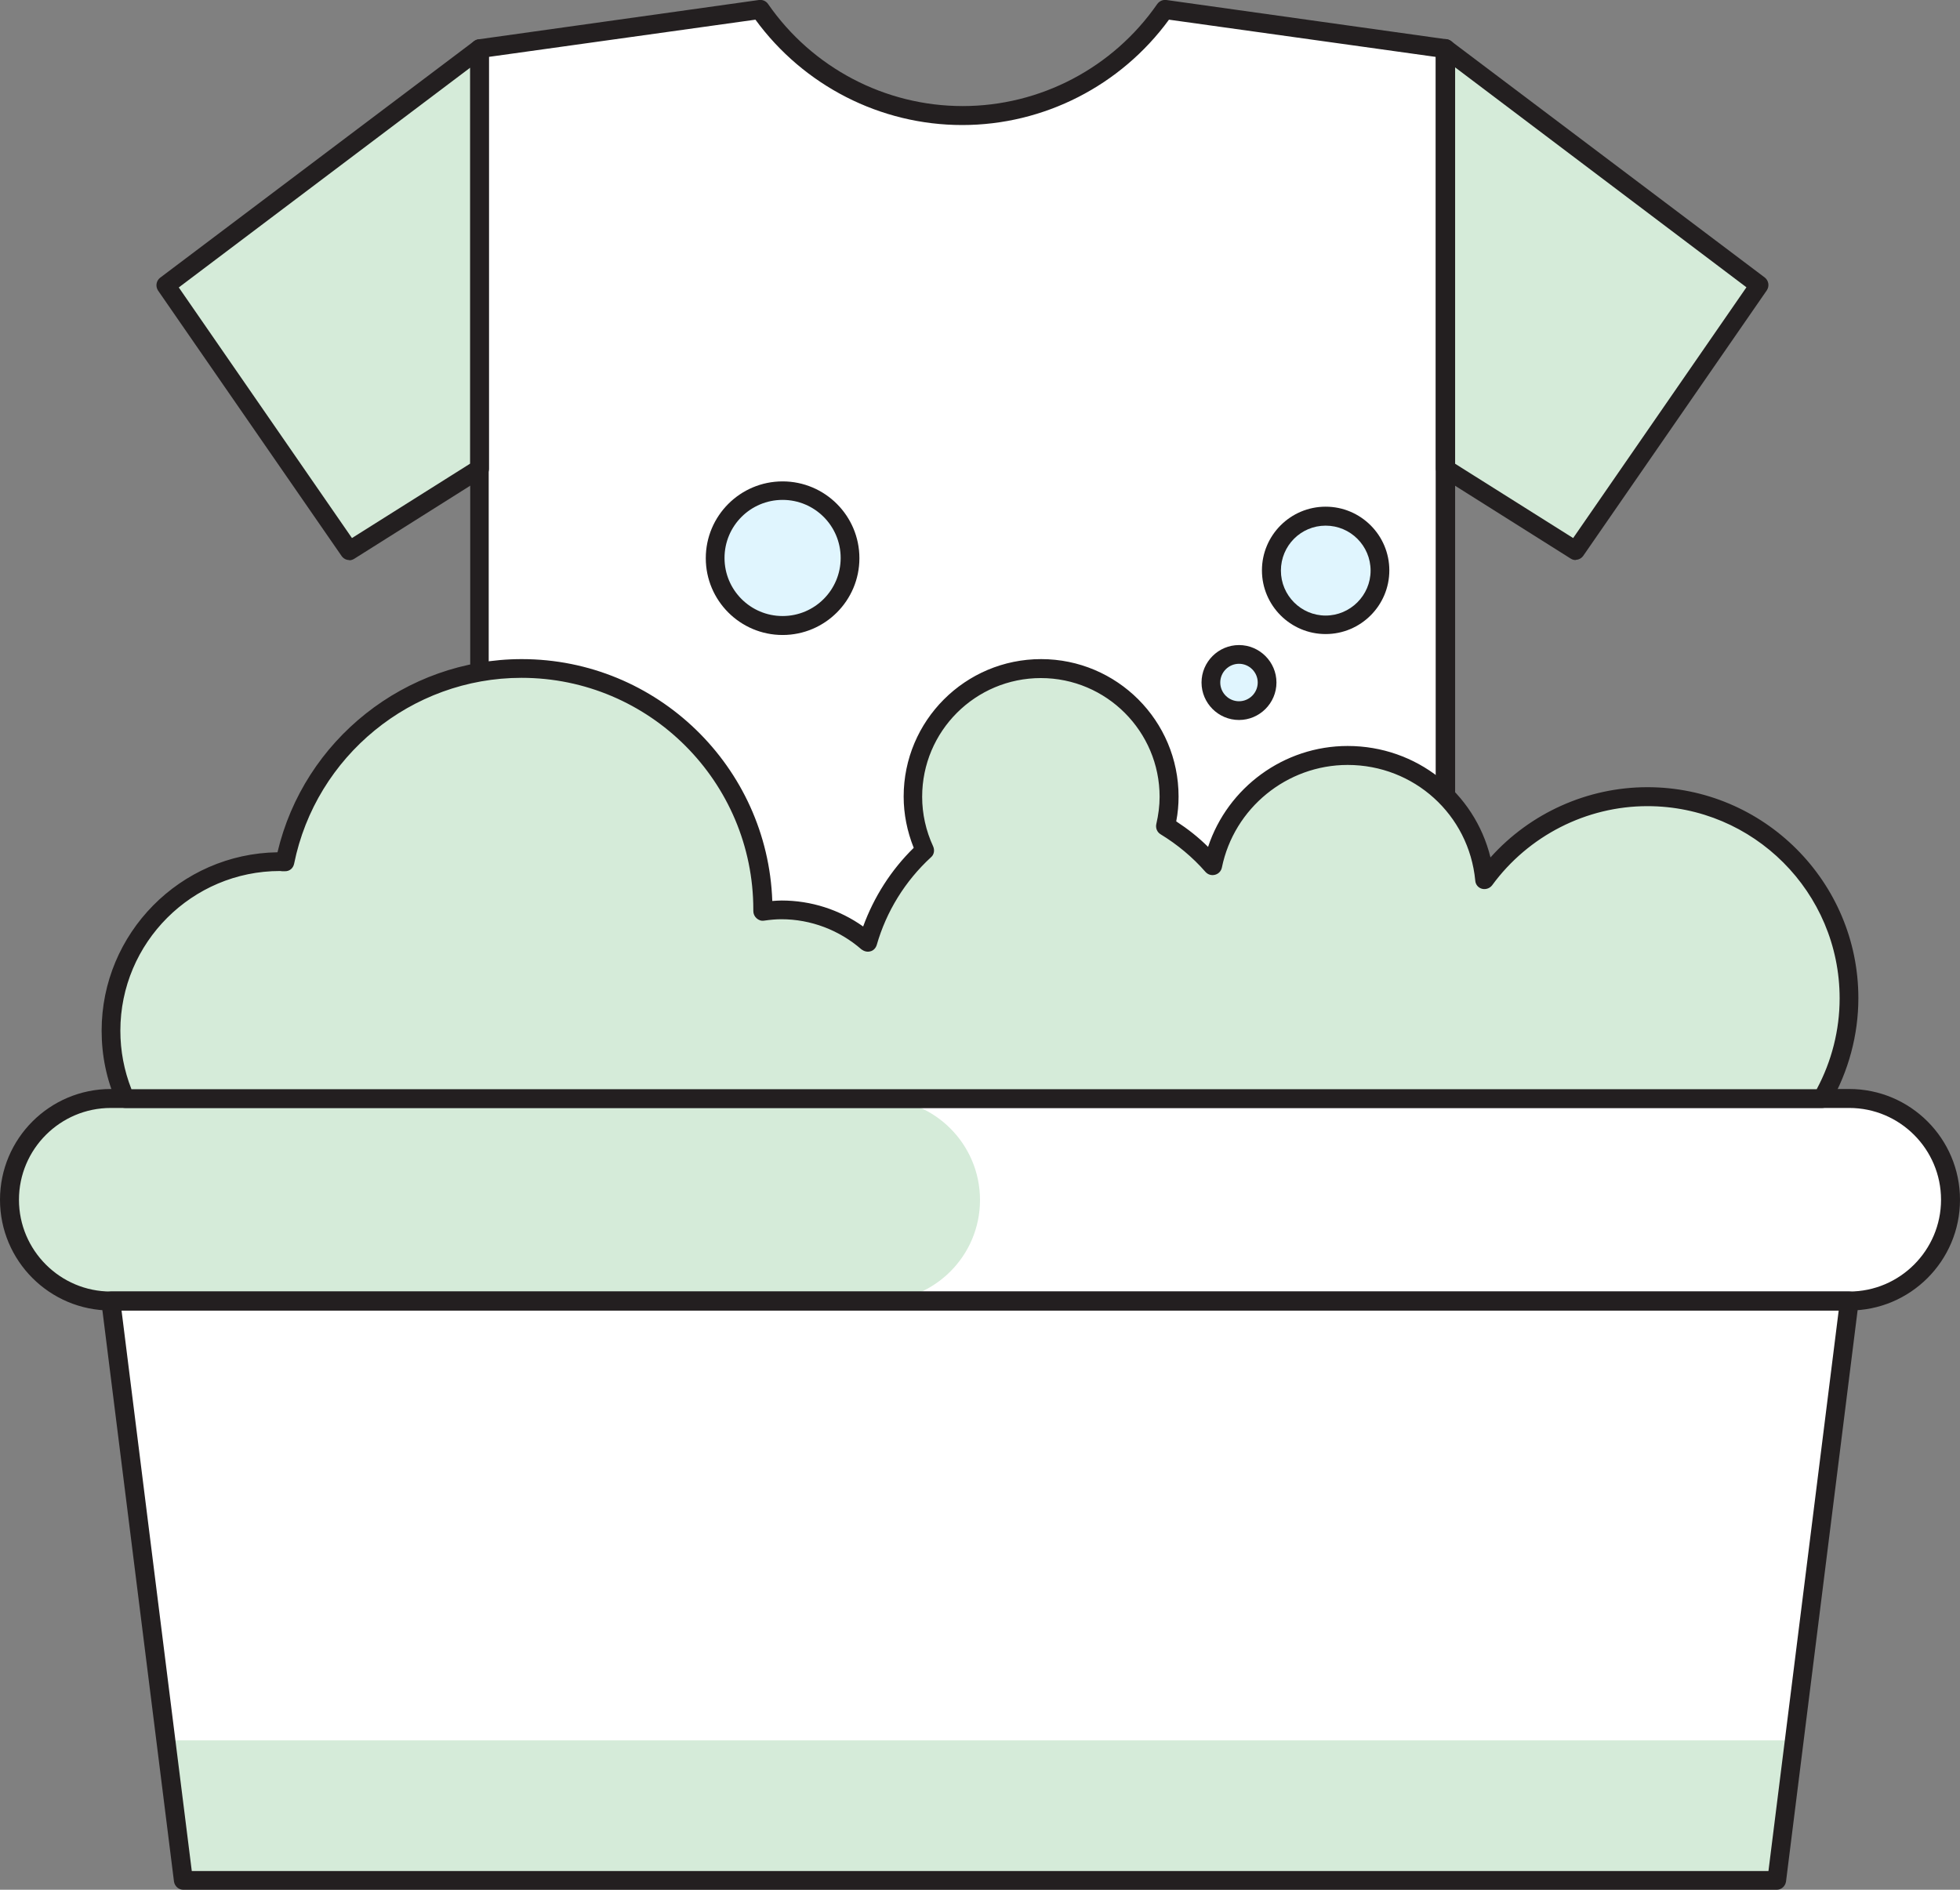
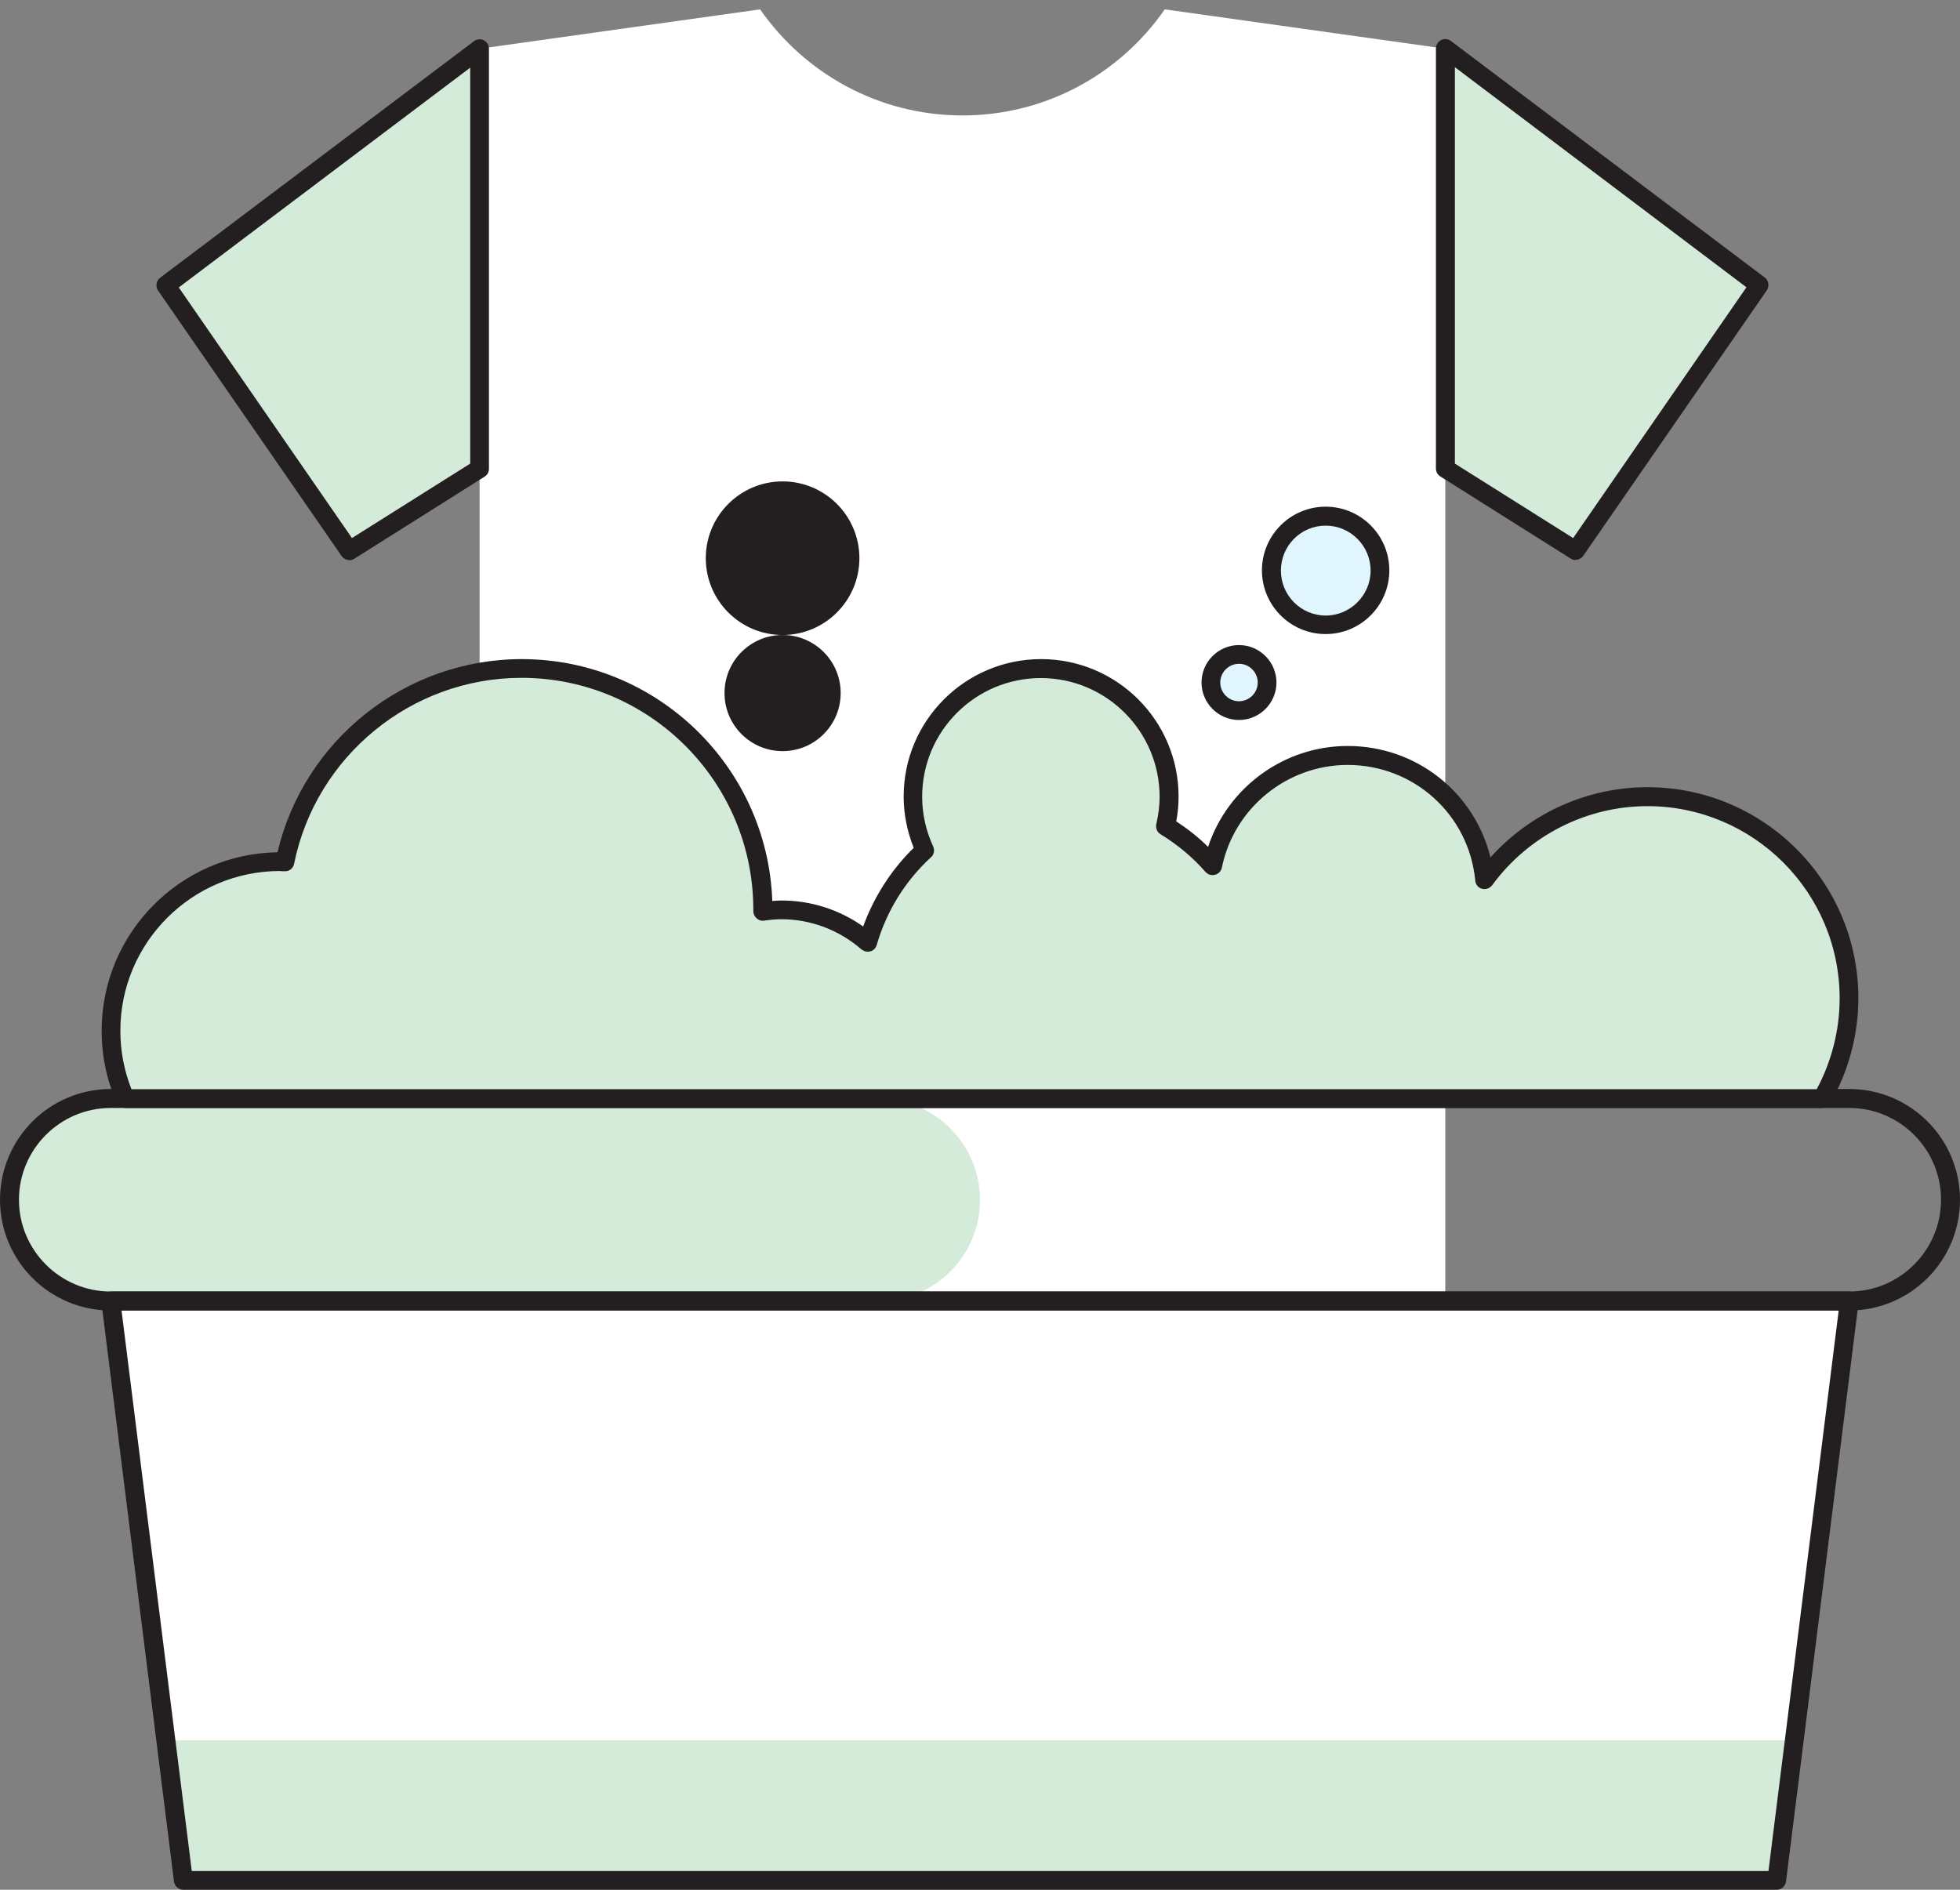
<svg xmlns="http://www.w3.org/2000/svg" id="Layer_2" data-name="Layer 2" viewBox="0 0 83.7 80.71">
  <rect x="0" y="0" width="83.7" height="80.71" fill="#808080" stroke="none" />
  <defs>
    <style>
      .cls-1 {
        fill: #fff;
      }

      .cls-2 {
        fill: #e0f5fe;
      }

      .cls-3 {
        fill: #d5ebd9;
      }

      .cls-4 {
        fill: #231f20;
      }
    </style>
  </defs>
  <g id="a">
    <g>
      <g>
        <path class="cls-1" d="M49.74,.4c-1.9,2.74-5.06,4.53-8.64,4.53s-6.74-1.8-8.64-4.53l-11.98,1.68V55.48H61.72V2.08S49.74,.4,49.74,.4Z" />
        <polygon class="cls-3" points="20.48 2.08 7.08 12.18 14.92 23.52 20.48 20.02 20.48 2.08" />
        <polygon class="cls-3" points="61.72 2.08 75.12 12.18 67.29 23.52 61.72 20.02 61.72 2.08" />
        <path class="cls-4" d="M14.92,23.92c-.13,0-.25-.06-.33-.17L6.75,12.41c-.12-.18-.08-.42,.09-.55L20.24,1.76c.12-.09,.28-.11,.42-.04s.22,.21,.22,.36V20.02c0,.14-.07,.27-.19,.34l-5.57,3.51c-.07,.04-.14,.06-.21,.06h.01ZM7.63,12.27l7.4,10.71,5.05-3.18V2.89L7.63,12.28h0Z" />
        <path class="cls-4" d="M67.29,23.92c-.07,0-.15-.02-.21-.06l-5.57-3.51c-.12-.07-.19-.2-.19-.34V2.07c0-.15,.09-.29,.22-.36,.14-.07,.3-.05,.42,.04l13.4,10.1c.17,.13,.21,.37,.09,.55l-7.84,11.34c-.08,.11-.2,.17-.33,.17h.01Zm-5.16-4.12l5.05,3.18,7.4-10.71L62.13,2.87V19.78h0Z" />
-         <path class="cls-4" d="M61.72,55.88H20.48c-.22,0-.4-.18-.4-.4V2.08c0-.2,.15-.37,.35-.4L32.41,0c.15-.02,.3,.04,.39,.17,1.89,2.73,5,4.36,8.31,4.36s6.42-1.63,8.31-4.36c.09-.12,.23-.19,.39-.17l11.98,1.68c.2,.03,.35,.2,.35,.4V55.48c0,.22-.18,.4-.4,.4h-.02Zm-40.84-.8H61.31V2.43l-11.39-1.59c-2.06,2.82-5.34,4.5-8.83,4.5s-6.77-1.68-8.83-4.5l-11.39,1.59V55.08h0Z" />
      </g>
      <g>
-         <path class="cls-1" d="M78.97,55.57H4.73c-2.39,0-4.32-1.94-4.32-4.32H.41c0-2.39,1.94-4.32,4.32-4.32H78.97c2.39,0,4.32,1.94,4.32,4.32h0c0,2.39-1.94,4.32-4.32,4.32Z" />
        <polygon class="cls-1" points="41.85 55.57 4.73 55.57 7.83 80.31 41.85 80.31 75.87 80.31 78.97 55.57 41.85 55.57" />
        <polygon class="cls-3" points="7.08 74.33 7.83 80.31 41.85 80.31 75.87 80.31 76.62 74.33 7.08 74.33" />
        <path class="cls-3" d="M37.53,55.57H4.73c-2.39,0-4.32-1.94-4.32-4.32H.41c0-2.39,1.94-4.32,4.32-4.32H37.53c2.39,0,4.32,1.94,4.32,4.32h0c0,2.39-1.94,4.32-4.32,4.32Z" />
        <path class="cls-4" d="M78.97,55.97H4.73c-2.61,0-4.73-2.12-4.73-4.73s2.12-4.73,4.73-4.73H78.97c2.61,0,4.73,2.12,4.73,4.73s-2.12,4.73-4.73,4.73ZM4.73,47.32c-2.16,0-3.92,1.76-3.92,3.92s1.76,3.92,3.92,3.92H78.97c2.16,0,3.92-1.76,3.92-3.92s-1.76-3.92-3.92-3.92H4.73Z" />
        <path class="cls-4" d="M75.87,80.71H7.83c-.2,0-.37-.15-.4-.35l-3.1-24.74c-.01-.11,.02-.23,.1-.32s.19-.14,.3-.14H78.97c.12,0,.22,.05,.3,.14s.11,.2,.1,.32l-3.1,24.74c-.03,.2-.2,.35-.4,.35Zm-67.69-.8H75.52l3-23.94H5.19l3,23.94h-.01Z" />
      </g>
      <g>
        <path class="cls-2" d="M36.31,23.83c0,1.59-1.29,2.88-2.88,2.88s-2.88-1.29-2.88-2.88,1.29-2.88,2.88-2.88,2.88,1.29,2.88,2.88Z" />
        <path class="cls-2" d="M54.11,29.14c0,.66-.54,1.2-1.2,1.2s-1.2-.54-1.2-1.2,.54-1.2,1.2-1.2,1.2,.54,1.2,1.2Z" />
        <circle class="cls-2" cx="56.61" cy="24.36" r="2.32" />
        <path class="cls-3" d="M77.81,46.92c.73-1.26,1.15-2.72,1.15-4.29,0-4.75-3.85-8.61-8.61-8.61-2.86,0-5.38,1.4-6.95,3.54-.29-2.98-2.8-5.3-5.85-5.3-2.84,0-5.22,2.02-5.76,4.7-.58-.66-1.26-1.23-2.02-1.69,.09-.4,.15-.82,.15-1.25,0-3.02-2.45-5.47-5.47-5.47s-5.47,2.45-5.47,5.47c0,.82,.18,1.59,.51,2.29-1.14,1.05-1.99,2.4-2.44,3.94-.99-.86-2.27-1.39-3.68-1.39-.27,0-.53,.03-.79,.06v-.06c0-5.69-4.62-10.31-10.31-10.31-4.99,0-9.15,3.55-10.1,8.26-.07,0-.14-.01-.21-.01-3.99,0-7.22,3.23-7.22,7.22,0,1.03,.22,2.01,.61,2.9,0,0,72.46,0,72.46,0Z" />
-         <path class="cls-4" d="M33.42,27.12c-1.81,0-3.28-1.47-3.28-3.28s1.47-3.28,3.28-3.28,3.28,1.47,3.28,3.28-1.47,3.28-3.28,3.28Zm0-5.77c-1.37,0-2.48,1.11-2.48,2.48s1.11,2.48,2.48,2.48,2.48-1.11,2.48-2.48-1.11-2.48-2.48-2.48Z" />
+         <path class="cls-4" d="M33.42,27.12c-1.81,0-3.28-1.47-3.28-3.28s1.47-3.28,3.28-3.28,3.28,1.47,3.28,3.28-1.47,3.28-3.28,3.28Zc-1.37,0-2.48,1.11-2.48,2.48s1.11,2.48,2.48,2.48,2.48-1.11,2.48-2.48-1.11-2.48-2.48-2.48Z" />
        <path class="cls-4" d="M52.91,30.75c-.88,0-1.6-.72-1.6-1.6s.72-1.6,1.6-1.6,1.6,.72,1.6,1.6-.72,1.6-1.6,1.6Zm0-2.4c-.44,0-.8,.36-.8,.8s.36,.8,.8,.8,.8-.36,.8-.8-.36-.8-.8-.8Z" />
        <path class="cls-4" d="M56.61,27.08c-1.5,0-2.72-1.22-2.72-2.72s1.22-2.72,2.72-2.72,2.72,1.22,2.72,2.72-1.22,2.72-2.72,2.72Zm0-4.63c-1.06,0-1.91,.86-1.91,1.92s.86,1.92,1.91,1.92,1.92-.86,1.92-1.92-.86-1.92-1.92-1.92Z" />
        <path class="cls-4" d="M77.81,47.32H5.35c-.16,0-.3-.09-.37-.24-.43-.97-.64-2-.64-3.06,0-4.16,3.36-7.56,7.51-7.62,1.13-4.8,5.46-8.25,10.43-8.25,5.78,0,10.5,4.6,10.7,10.33,.14-.01,.27-.02,.4-.02,1.25,0,2.47,.39,3.48,1.11,.46-1.26,1.19-2.41,2.16-3.36-.28-.7-.43-1.44-.43-2.19,0-3.24,2.63-5.87,5.87-5.87s5.87,2.63,5.87,5.87c0,.35-.03,.7-.1,1.06,.49,.32,.95,.68,1.36,1.09,.84-2.54,3.24-4.31,5.96-4.31,2.94,0,5.42,1.99,6.1,4.76,1.7-1.9,4.15-3,6.7-3,4.97,0,9.01,4.04,9.01,9.01,0,1.57-.42,3.12-1.2,4.49-.07,.12-.2,.2-.35,.2Zm-72.2-.8H77.58c.64-1.19,.98-2.53,.98-3.88,0-4.53-3.68-8.21-8.21-8.21-2.6,0-5.08,1.26-6.63,3.38-.1,.13-.27,.19-.43,.15s-.28-.18-.29-.35c-.27-2.82-2.62-4.94-5.45-4.94-2.59,0-4.85,1.84-5.37,4.38-.03,.15-.14,.27-.29,.31s-.3,0-.41-.12c-.55-.63-1.2-1.17-1.92-1.61-.15-.09-.22-.27-.18-.44,.09-.39,.14-.78,.14-1.16,0-2.79-2.27-5.07-5.07-5.07s-5.07,2.27-5.07,5.07c0,.73,.16,1.45,.47,2.12,.07,.16,.04,.35-.09,.46-1.11,1.02-1.91,2.32-2.32,3.75-.04,.13-.14,.24-.27,.27-.13,.04-.27,0-.38-.08-.95-.83-2.17-1.29-3.42-1.29-.22,0-.46,.02-.74,.06-.12,.02-.23-.02-.32-.1s-.14-.19-.14-.31v-.06c0-5.46-4.44-9.9-9.9-9.9-4.7,0-8.78,3.34-9.71,7.94-.04,.19-.19,.33-.41,.32h-.1s-.06-.01-.09-.01c-3.76,0-6.82,3.06-6.82,6.82,0,.86,.16,1.7,.47,2.49h0Z" />
      </g>
    </g>
  </g>
</svg>